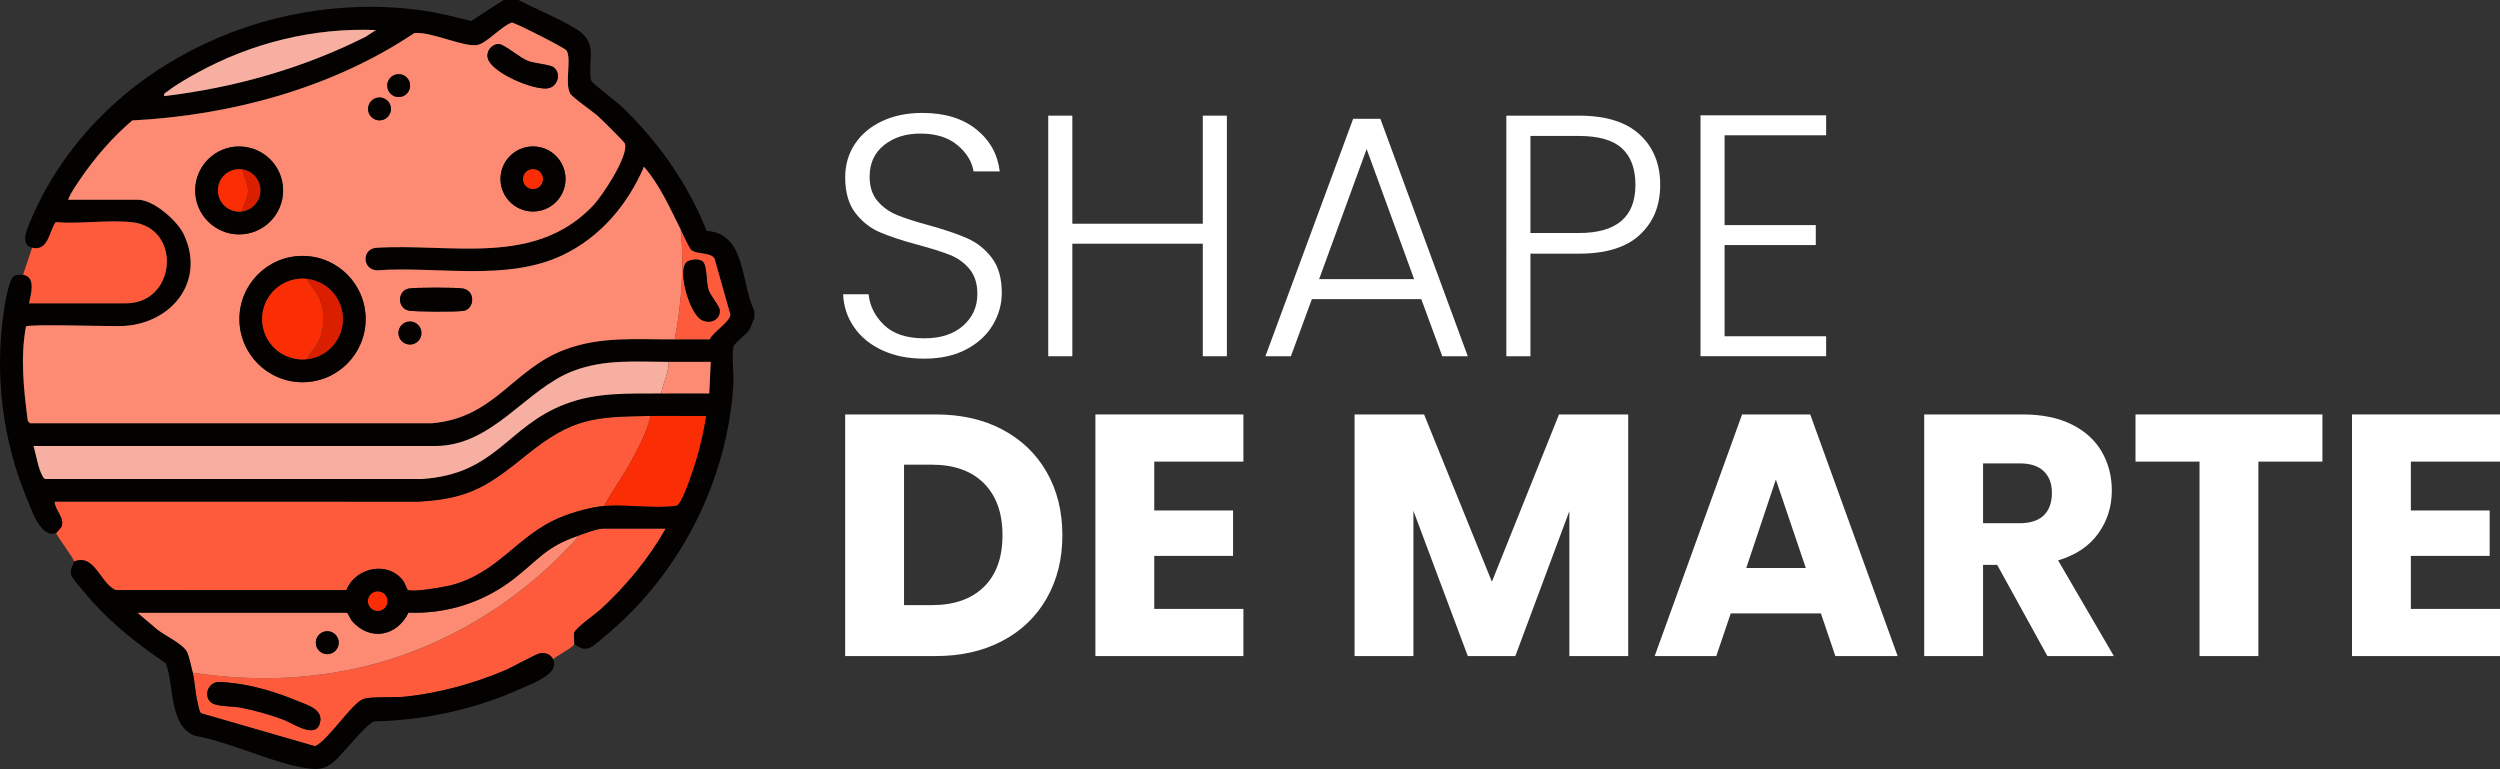
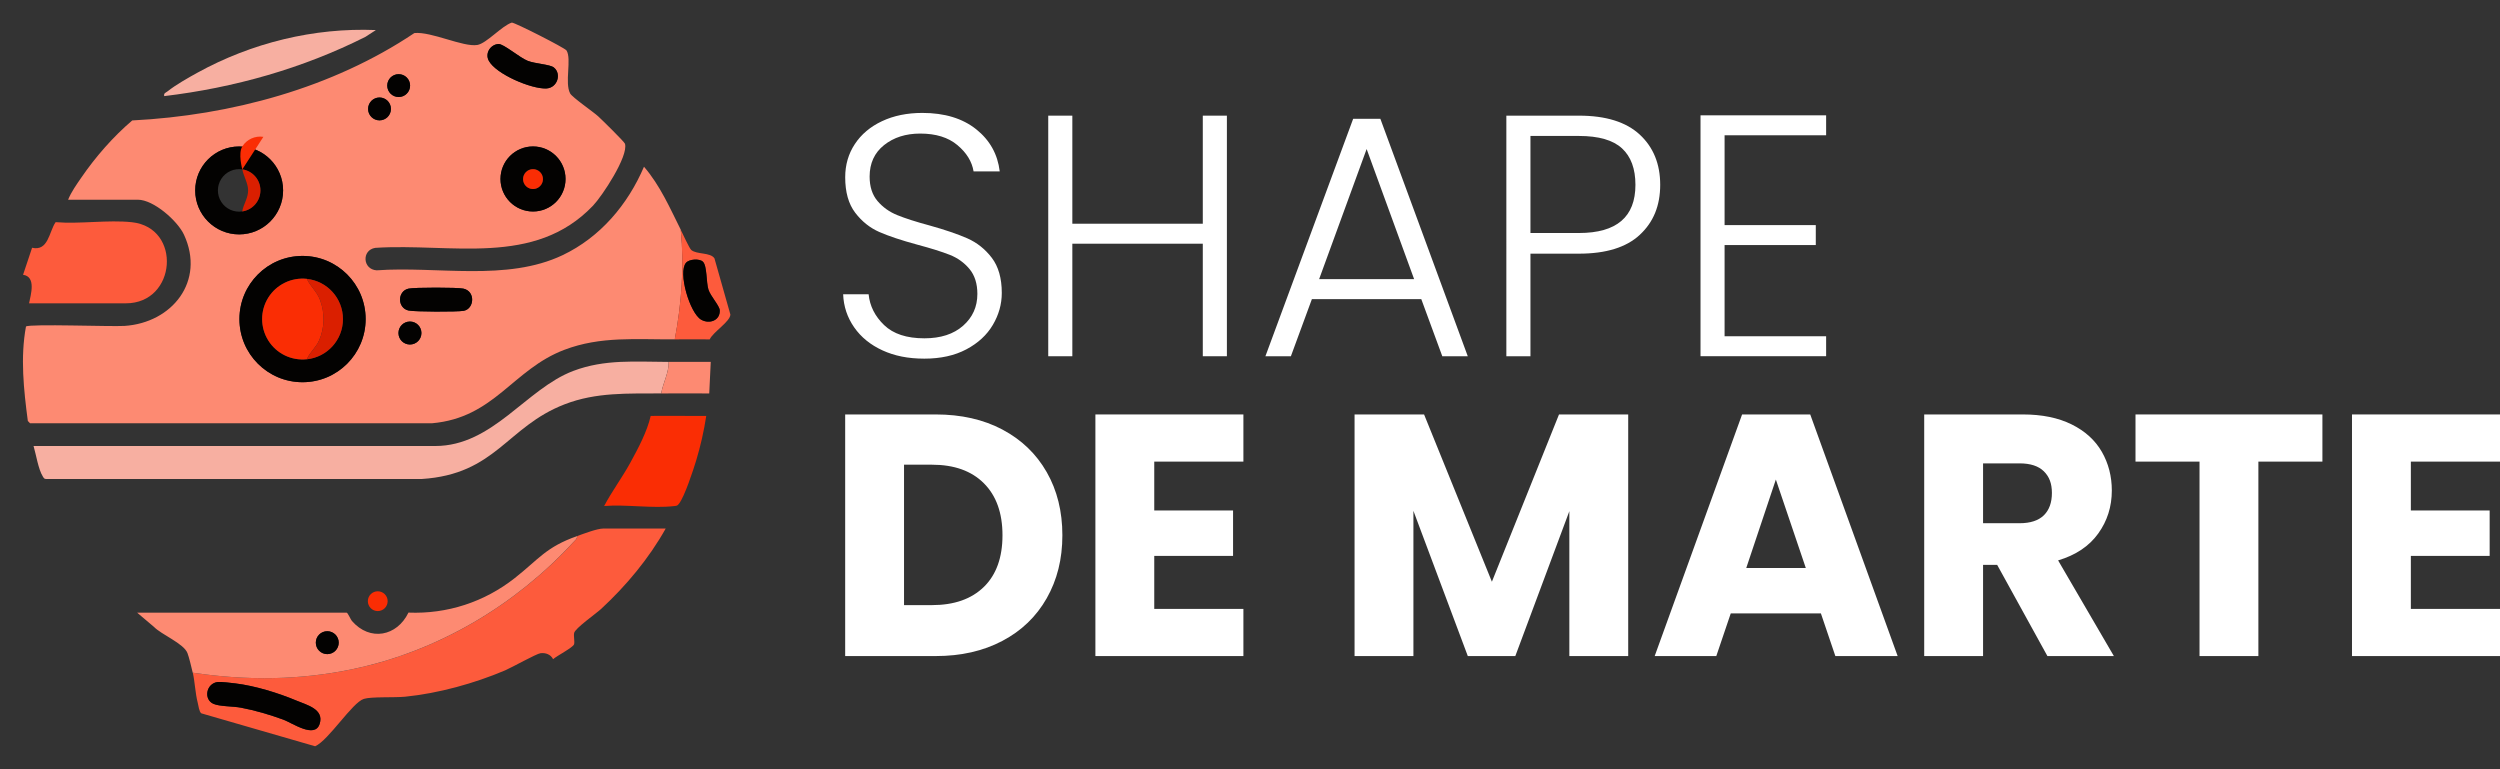
<svg xmlns="http://www.w3.org/2000/svg" id="Camada_1" data-name="Camada 1" viewBox="0 0 850.83 261.71">
  <rect x="0" y="0" width="850.83" height="261.71" fill="#333333" stroke="none" />
  <defs>
    <style>      .cls-1 {        fill: #da1f00;      }      .cls-2 {        fill: #fff;      }      .cls-3 {        fill: #f7afa1;      }      .cls-4 {        fill: #fd5b3c;      }      .cls-5 {        fill: #030201;      }      .cls-6 {        fill: #fa2d04;      }      .cls-7 {        fill: #fd8a72;      }    </style>
  </defs>
  <g id="QeXDYC.tif">
    <g>
-       <path class="cls-4" d="M221.45,141.55c-1.2,5.34-4.24,11.02-6.89,15.85-2.78,5.07-6.25,9.7-8.95,14.81-4.41.34-10.7,2.16-14.81,3.84-14.82,6.07-21.08,19.08-37.61,23.21-2.33.58-12.96,2.42-14.45,1.49-.15-.1-.99-2.44-1.62-3.24-5.29-6.75-16.18-4.34-19.25,3.34l-78.6-.03c-5.27-2.48-7.12-12.56-14.06-9.7.01-1.01-5.44-8.04-6.13-9.71.13-.05,1.72-1.93,1.78-2.05,1.41-3.01-2.28-5.71-2.29-8.68l123.94.02c17.7-.93,24.09-5.74,37.02-16.13,15.28-12.28,22.56-12.77,41.91-13.02Z" />
      <path class="cls-4" d="M196.41,182.44c2.16-.76,6.76-2.56,8.94-2.56h21.21c-5.71,10.19-13.42,19.43-21.97,27.35-1.71,1.58-8.9,6.63-9.19,8.18-.23,1.19.23,2.79-.01,3.82-.26,1.1-6.02,4.04-7.15,5.11-.82-1.61-2.53-2.25-4.29-2.03-1.4.17-9.71,4.84-12.07,5.85-10.44,4.43-22.66,7.81-33.97,8.95-3.59.36-11.48-.06-14.07.74-3.96,1.22-11.96,14.07-16.59,16.13l-38.73-11.21c-.75-.52-.97-2.57-1.21-3.52-.87-3.38-.98-7.14-1.69-10.31,18.34,2.75,36.49,2.57,54.68-1.27,28.8-6.09,55.06-21.64,74.87-43.18.58-.63,1.28-1.05,1.27-2.05ZM74.16,232.1c-4.02.46-4.96,5.91-1.53,7.44,2.13.94,6.68.8,9.41,1.32,4.9.93,9.67,2.34,14.35,4.05,3.13,1.14,10.78,6.6,12.41,1.44,1.58-5-4.36-6.42-7.96-7.93-6.19-2.6-14.08-5.02-20.74-5.83-1.28-.16-4.9-.6-5.93-.48Z" />
      <path class="cls-7" d="M196.41,182.44c.01,1-.69,1.42-1.27,2.05-19.81,21.54-46.06,37.09-74.87,43.18-18.19,3.85-36.34,4.02-54.68,1.27-.35-1.55-1.27-5.34-1.78-6.65-1.26-3.31-8.86-6.28-11.46-8.98l-5.67-4.8h71.29c.38,0,1.38,2.34,1.79,2.81,6.14,7.07,15.36,5.24,19.25-2.83,13.21.53,25.85-3.62,36.18-11.75,8.14-6.4,10.61-10.57,21.22-14.29ZM115.28,218.72c0-2.16-1.75-3.9-3.9-3.9s-3.9,1.75-3.9,3.9,1.75,3.9,3.9,3.9,3.9-1.75,3.9-3.9Z" />
      <path class="cls-6" d="M221.45,141.55c6.29-.08,12.61.06,18.91,0-.79,5.14-1.93,10.23-3.44,15.21-1,3.3-3.92,12.19-5.81,14.63-.62.8-.76.74-1.71.85-7.29.85-16.26-.62-23.79-.03,2.7-5.1,6.18-9.74,8.95-14.81,2.64-4.83,5.68-10.51,6.89-15.85Z" />
      <circle class="cls-6" cx="128.56" cy="204.6" r="3.37" />
      <path class="cls-5" d="M74.16,232.1c1.03-.12,4.65.33,5.93.48,6.66.81,14.55,3.23,20.74,5.83,3.6,1.51,9.54,2.92,7.96,7.93-1.63,5.16-9.28-.29-12.41-1.44-4.67-1.71-9.45-3.11-14.35-4.05-2.72-.52-7.28-.38-9.41-1.32-3.43-1.52-2.49-6.97,1.53-7.44Z" />
      <circle class="cls-5" cx="111.38" cy="218.72" r="3.9" />
      <g>
-         <path class="cls-5" d="M176.48,0c6.01,3.17,13.16,5.98,18.92,9.44,2.89,1.73,5.07,3.62,5.57,7.21.38,2.77-.61,8.91.31,10.94.33.74,8.27,6.82,9.72,8.17,12.57,11.7,23.2,26.82,29.49,42.82,13.52.87,11.56,17.89,16.24,27.2v2.56c-.78,1.35-.9,2.66-1.82,4.05-1.01,1.51-4.86,4.26-5.23,5.51-.77,2.59.11,9.43-.08,12.69-1.78,30.42-15.79,59.93-37.83,80.73-1.76,1.66-9.24,8.38-10.87,9.06-2.47,1.03-3.48.02-5.49-1.15.24-1.03-.21-2.63.01-3.82.3-1.55,7.48-6.6,9.19-8.18,8.55-7.92,16.26-17.16,21.97-27.35h-21.21c-2.18,0-6.78,1.8-8.94,2.56-10.61,3.72-13.08,7.89-21.22,14.29-10.33,8.13-22.98,12.27-36.18,11.75-3.89,8.07-13.11,9.91-19.25,2.83-.41-.47-1.41-2.81-1.79-2.81H46.68l5.67,4.8c2.6,2.7,10.19,5.68,11.46,8.98.5,1.32,1.43,5.1,1.78,6.65.71,3.17.83,6.94,1.69,10.31.24.95.46,3,1.21,3.52l38.73,11.21c4.63-2.06,12.63-14.91,16.59-16.13,2.59-.8,10.49-.38,14.07-.74,11.31-1.14,23.53-4.52,33.97-8.95,2.36-1,10.67-5.68,12.07-5.85,1.76-.21,3.47.42,4.29,2.03,2.5,4.88-6.86,8.19-10.39,9.8-15.76,7.19-33.11,11-50.45,11.38-2.77.85-10.85,11.35-13.81,13.78s-5.08,2.71-8.77,2.21c-11.82-1.59-26.33-9.03-38.48-11.08-8.95-3.59-6.88-17.06-9.91-24.71-8.84-5.97-17.66-12.83-24.82-20.79-1.16-1.29-7.01-8.09-7.29-9.06-.74-2.53.9-3.78.91-4.74,6.94-2.86,8.79,7.22,14.06,9.7l78.6.03c3.06-7.68,13.95-10.09,19.25-3.34.63.8,1.46,3.14,1.62,3.24,1.49.93,12.11-.91,14.45-1.49,16.53-4.13,22.79-17.14,37.61-23.21,4.11-1.69,10.4-3.5,14.81-3.84,7.53-.59,16.5.88,23.79.03.94-.11,1.09-.05,1.71-.85,1.89-2.44,4.81-11.33,5.81-14.63,1.51-4.98,2.65-10.07,3.44-15.21-6.29.06-12.61-.08-18.91,0-19.35.25-26.63.75-41.91,13.02-12.93,10.39-19.32,15.2-37.02,16.13l-123.94-.02c.01,2.97,3.7,5.67,2.29,8.68-.06.12-1.65,2.01-1.78,2.05-5.23,1.9-8.45-8.18-9.95-11.77C.85,149.81-1.88,127.45,1.28,106.11c.34-2.29,1.67-11.42,3.63-12.25.8-.34,2.08-.46,2.94-.34,4.53.64,2.63,6.79,2.04,9.71h32.96c17.26,0,19.13-25.75,2.05-27.6-8.12-.88-17.69.68-25.98-.02-2.23,3.27-2.47,10-8.01,8.71-4.27-.99-1.61-6.62-.6-9.03C32.03,23.72,90.02-4.31,144.46,3.66c5.39.79,10.62,2.22,15.9,3.48l11.01-7.14h5.11ZM231.67,78.19c-3.72-7.43-7.02-15.07-12.52-21.45-5.51,12.89-14.87,23.97-27.66,30.08-19.06,9.1-42.77,3.7-63.31,5.18-4.78-.27-5.19-6.91-.47-7.65,25.82-1.67,54.12,6.57,74.07-14.33,3.16-3.31,12.12-16.88,10.9-21.1-.19-.65-7.91-8.24-9.11-9.32-1.8-1.63-8.85-6.46-9.56-7.81-1.92-3.61.6-11.77-1.23-14.62-.56-.88-17.56-9.51-18.61-9.48-3.41,1.09-8.62,7.12-11.78,7.62-4.84.76-15.66-4.64-21.39-4.06-27.93,18.74-62.49,28.05-96.01,29.74-6.5,5.53-12.48,12.39-17.34,19.46-1.62,2.36-3.42,4.86-4.49,7.52h23.76c5.34,0,13.49,7.2,15.68,11.92,7.33,15.81-4.04,29.99-20.26,31.03-4.55.29-32.15-.76-33.52.2-1.95,10.53-.77,21.52.63,32.14l.75.78h136.81c21.28-1.86,27.41-18.28,45.02-24.98,12.43-4.73,24.56-3.47,37.57-3.57,3.96-.03,7.94.02,11.9,0,1.18-2.54,6.9-5.97,7.05-8.43l-5.43-19.15c-1.39-2.09-6.02-1.26-7.89-2.84-.65-.55-2.93-5.57-3.59-6.89ZM127.93,10.23c-21.14-.88-42.38,4.38-60.82,14.55-3.06,1.69-7.38,4.15-10.07,6.29-.6.48-1.4.58-1.16,1.64,23.76-2.83,47.14-9.43,68.48-20.17l3.56-2.31ZM227.58,123.16c-11.3-.03-21.72-1-32.46,3.06-16.12,6.1-27.36,25.56-47.01,25.56H11.42c.86,2.89,1.61,7.93,3.16,10.38.32.51.45.87,1.18.87h127.75c25.32-1.64,28.89-17.8,48.67-25.44,10.76-4.16,21.52-3.62,32.84-3.7,5.44-.04,10.91.03,16.35,0l.51-10.74c-4.76,0-9.55.02-14.31,0ZM131.93,204.6c0-1.86-1.51-3.37-3.37-3.37s-3.37,1.51-3.37,3.37,1.51,3.37,3.37,3.37,3.37-1.51,3.37-3.37Z" />
        <path class="cls-4" d="M10.91,84.32c5.54,1.29,5.78-5.43,8.01-8.71,8.28.69,17.86-.86,25.98.02,17.08,1.85,15.21,27.6-2.05,27.6H9.89c.58-2.92,2.49-9.07-2.04-9.71l3.07-9.2Z" />
        <path class="cls-7" d="M229.62,115.49c-13.01.1-25.14-1.16-37.57,3.57-17.62,6.7-23.74,23.12-45.02,24.99H10.22s-.75-.79-.75-.79c-1.4-10.62-2.58-21.61-.63-32.14,1.38-.96,28.97.09,33.52-.2,16.22-1.05,27.58-15.22,20.26-31.03-2.18-4.72-10.34-11.92-15.68-11.92h-23.76c1.07-2.66,2.87-5.17,4.49-7.52,4.85-7.07,10.84-13.93,17.34-19.46,33.52-1.7,68.07-11,96.01-29.74,5.73-.58,16.55,4.82,21.39,4.06,3.16-.5,8.37-6.53,11.78-7.62,1.04-.03,18.04,8.6,18.61,9.48,1.82,2.85-.7,11,1.23,14.62.72,1.35,7.77,6.18,9.56,7.81,1.19,1.08,8.92,8.67,9.11,9.32,1.23,4.22-7.74,17.79-10.9,21.1-19.95,20.9-48.25,12.66-74.07,14.33-4.72.74-4.31,7.38.47,7.65,20.54-1.48,44.26,3.91,63.31-5.18,12.79-6.1,22.15-17.19,27.66-30.08,5.5,6.39,8.8,14.02,12.52,21.45,1.22,12.42.28,25.07-2.04,37.31ZM169.66,14.97c-2.68.15-4.69,3.1-3.33,5.66,2.43,4.6,14.5,9.69,19.57,9.48,3.77-.15,5.31-4.94,2.61-7.13-1.34-1.09-6.4-1.29-8.95-2.29-2.68-1.06-8.2-5.81-9.9-5.72ZM139.57,29.13c0-2.15-1.74-3.89-3.89-3.89s-3.89,1.74-3.89,3.89,1.74,3.89,3.89,3.89,3.89-1.74,3.89-3.89ZM133.05,37.07c0-2.15-1.74-3.89-3.89-3.89s-3.89,1.74-3.89,3.89,1.74,3.89,3.89,3.89,3.89-1.74,3.89-3.89ZM192.47,60.91c0-6.12-4.96-11.07-11.07-11.07s-11.07,4.96-11.07,11.07,4.96,11.07,11.07,11.07,11.07-4.96,11.07-11.07ZM96.35,64.81c0-8.26-6.7-14.96-14.96-14.96s-14.96,6.7-14.96,14.96,6.7,14.96,14.96,14.96,14.96-6.7,14.96-14.96ZM124.44,108.59c0-11.87-9.62-21.49-21.48-21.49s-21.48,9.62-21.48,21.49,9.62,21.49,21.48,21.49,21.48-9.62,21.48-21.49ZM139.03,98.23c-3.85.86-3.85,6.59,0,7.45,2.02.45,16.69.5,18.79.1,3.6-.68,4.1-6.6-.1-7.55-2.01-.45-16.67-.45-18.69,0ZM143.42,113.34c0-2.16-1.75-3.91-3.91-3.91s-3.91,1.75-3.91,3.91,1.75,3.91,3.91,3.91,3.91-1.75,3.91-3.91Z" />
        <path class="cls-3" d="M227.58,123.16c.05,3.75-1.93,7.11-2.56,10.73-11.32.08-22.08-.46-32.84,3.7-19.78,7.64-23.35,23.8-48.67,25.43H15.76c-.73.02-.86-.35-1.18-.85-1.55-2.45-2.3-7.5-3.16-10.38h136.69c19.65,0,30.89-19.46,47.01-25.56,10.74-4.06,21.16-3.09,32.46-3.06Z" />
        <path class="cls-3" d="M127.93,10.23l-3.56,2.31c-21.34,10.74-44.73,17.34-68.48,20.17-.24-1.06.56-1.16,1.16-1.64,2.68-2.14,7-4.6,10.07-6.29,18.44-10.17,39.68-15.42,60.82-14.55Z" />
        <path class="cls-4" d="M231.67,78.19c.66,1.32,2.94,6.33,3.59,6.89,1.87,1.58,6.5.75,7.89,2.84l5.43,19.15c-.15,2.46-5.87,5.89-7.05,8.43-3.96.01-7.94-.04-11.9,0,2.32-12.23,3.27-24.88,2.04-37.31ZM239.2,89.05c-1.17-1.09-4.62-.89-5.73.39-2.81,3.26,1.27,17.11,5.15,19.35,2.83,1.63,6.54.26,6.33-3.23-.09-1.49-3.15-4.84-3.83-6.94-.82-2.56-.42-8.16-1.92-9.57Z" />
        <path class="cls-7" d="M227.58,123.16c4.76.01,9.55,0,14.31,0l-.51,10.74c-5.44.02-10.91-.04-16.35,0,.63-3.63,2.61-6.98,2.56-10.73Z" />
        <path class="cls-5" d="M192.47,60.91c0,6.12-4.96,11.07-11.07,11.07s-11.07-4.96-11.07-11.07,4.96-11.07,11.07-11.07,11.07,4.96,11.07,11.07ZM184.78,60.95c0-1.87-1.51-3.38-3.38-3.38s-3.38,1.51-3.38,3.38,1.51,3.38,3.38,3.38,3.38-1.51,3.38-3.38Z" />
        <path class="cls-5" d="M169.66,14.97c1.69-.09,7.22,4.66,9.9,5.72s7.61,1.2,8.95,2.29c2.7,2.2,1.16,6.98-2.61,7.13-5.07.21-17.14-4.88-19.57-9.48-1.35-2.56.65-5.51,3.33-5.66Z" />
        <path class="cls-5" d="M139.03,98.23c2.02-.45,16.68-.45,18.69,0,4.19.94,3.7,6.86.1,7.55-2.1.4-16.77.35-18.79-.1-3.85-.86-3.85-6.59,0-7.45Z" />
        <circle class="cls-5" cx="139.52" cy="113.34" r="3.91" />
        <circle class="cls-5" cx="129.16" cy="37.07" r="3.89" />
        <circle class="cls-5" cx="135.68" cy="29.13" r="3.89" />
        <path class="cls-5" d="M239.2,89.05c1.5,1.41,1.1,7.01,1.92,9.57.68,2.1,3.74,5.45,3.83,6.94.21,3.49-3.5,4.86-6.33,3.23-3.88-2.24-7.96-16.09-5.15-19.35,1.11-1.29,4.56-1.49,5.73-.39Z" />
        <g>
          <path class="cls-5" d="M96.35,64.81c0,8.26-6.7,14.96-14.96,14.96s-14.96-6.7-14.96-14.96,6.7-14.96,14.96-14.96,14.96,6.7,14.96,14.96ZM82.44,71.96c3.55-.52,6.18-3.56,6.19-7.15s-2.61-6.64-6.16-7.17c-2.81-.42-5.61.84-7.15,3.22s-1.55,5.45-.02,7.85,4.33,3.66,7.14,3.25Z" />
-           <path class="cls-6" d="M82.47,57.64c.45,2.44,1.93,4.6,1.97,7.06.05,2.71-1.63,4.83-2,7.26-2.81.41-5.61-.86-7.14-3.25s-1.53-5.46.02-7.85,4.34-3.65,7.15-3.22Z" />
+           <path class="cls-6" d="M82.47,57.64s-1.53-5.46.02-7.85,4.34-3.65,7.15-3.22Z" />
          <path class="cls-1" d="M82.44,71.96c.38-2.43,2.05-4.55,2-7.26-.05-2.46-1.52-4.62-1.97-7.06,3.55.53,6.17,3.59,6.16,7.17s-2.64,6.63-6.19,7.15Z" />
        </g>
        <circle class="cls-6" cx="181.4" cy="60.95" r="3.38" />
      </g>
      <g>
        <path class="cls-5" d="M124.44,108.59c0,11.87-9.62,21.49-21.48,21.49s-21.48-9.62-21.48-21.49,9.62-21.49,21.48-21.49,21.48,9.62,21.48,21.49ZM104.44,122.27c6.99-.75,12.28-6.65,12.28-13.68s-5.3-12.93-12.28-13.68c-5.24-.56-10.34,1.91-13.13,6.38s-2.8,10.14,0,14.6,7.9,6.94,13.13,6.38Z" />
        <path class="cls-6" d="M104.44,94.91c1.31,2.76,3.36,4.22,4.47,7.15,1.68,4.44,1.61,9.39-.3,13.78-1.11,2.54-3.11,3.91-4.17,6.42-5.24.56-10.34-1.91-13.13-6.38s-2.8-10.14,0-14.6,7.9-6.94,13.13-6.38Z" />
        <path class="cls-1" d="M104.44,122.27c1.07-2.52,3.06-3.88,4.17-6.42,1.91-4.39,1.98-9.34.3-13.78-1.11-2.93-3.16-4.4-4.47-7.15,6.99.75,12.28,6.65,12.28,13.68s-5.3,12.93-12.28,13.68Z" />
      </g>
    </g>
  </g>
  <g>
    <path class="cls-2" d="M300.36,119.25c-4.1-1.87-7.32-4.49-9.66-7.85-2.34-3.36-3.59-7.1-3.75-11.25h8.67c.39,3.98,2.15,7.48,5.27,10.48,3.12,3.01,7.69,4.51,13.7,4.51,5.54,0,9.94-1.42,13.18-4.28,3.24-2.85,4.86-6.46,4.86-10.83,0-3.51-.9-6.34-2.69-8.49-1.8-2.15-4.02-3.75-6.68-4.8-2.66-1.05-6.33-2.21-11.01-3.46-5.47-1.48-9.8-2.93-13-4.33-3.2-1.41-5.94-3.59-8.2-6.56-2.27-2.97-3.4-6.99-3.4-12.06,0-4.22,1.09-7.98,3.28-11.3,2.19-3.32,5.27-5.92,9.25-7.79,3.98-1.87,8.55-2.81,13.71-2.81,7.57,0,13.69,1.86,18.33,5.56,4.65,3.71,7.32,8.49,8.02,14.35h-8.9c-.55-3.36-2.38-6.34-5.51-8.96-3.12-2.62-7.34-3.92-12.65-3.92-4.92,0-9.02,1.31-12.3,3.92-3.28,2.62-4.92,6.19-4.92,10.72,0,3.44.9,6.21,2.69,8.32,1.8,2.11,4.04,3.71,6.74,4.8,2.69,1.09,6.34,2.27,10.95,3.51,5.31,1.48,9.6,2.95,12.88,4.39,3.28,1.45,6.05,3.65,8.32,6.62,2.26,2.97,3.4,6.95,3.4,11.95,0,3.83-1.02,7.46-3.05,10.89-2.03,3.44-5.04,6.21-9.02,8.32-3.98,2.11-8.75,3.16-14.29,3.16s-10.13-.94-14.23-2.81Z" />
    <path class="cls-2" d="M417.55,39.36v81.88h-8.2v-38.3h-44.4v38.3h-8.2V39.36h8.2v36.78h44.4v-36.78h8.2Z" />
    <path class="cls-2" d="M483.73,101.8h-37.25l-7.15,19.44h-8.67l29.87-80.82h9.25l29.75,80.82h-8.67l-7.15-19.44ZM481.27,95l-16.16-44.28-16.17,44.28h32.33Z" />
    <path class="cls-2" d="M558.11,79.89c-4.61,4.3-11.52,6.44-20.73,6.44h-16.52v34.91h-8.2V39.36h24.72c9.14,0,16.03,2.15,20.67,6.44,4.65,4.3,6.97,10,6.97,17.1s-2.3,12.69-6.91,16.98ZM556.59,62.91c0-5.46-1.52-9.6-4.57-12.42-3.05-2.81-7.93-4.22-14.64-4.22h-16.52v33.03h16.52c12.81,0,19.21-5.47,19.21-16.4Z" />
    <path class="cls-2" d="M586.93,46.04v30.57h31.04v6.79h-31.04v31.04h34.56v6.79h-42.75V39.25h42.75v6.79h-34.56Z" />
    <path class="cls-2" d="M341.18,146.21c6.48,3.44,11.5,8.26,15.05,14.47,3.55,6.21,5.33,13.37,5.33,21.49s-1.78,15.19-5.33,21.44c-3.55,6.25-8.59,11.09-15.11,14.52-6.52,3.44-14.08,5.15-22.67,5.15h-30.81v-82.23h30.81c8.67,0,16.24,1.72,22.72,5.15ZM334.85,199.74c4.22-4.14,6.33-10,6.33-17.57s-2.11-13.47-6.33-17.69c-4.22-4.22-10.11-6.33-17.69-6.33h-9.49v47.79h9.49c7.57,0,13.47-2.07,17.69-6.21Z" />
    <path class="cls-2" d="M392.83,157.1v16.63h26.82v15.46h-26.82v18.04h30.34v16.05h-50.37v-82.23h50.37v16.05h-30.34Z" />
    <path class="cls-2" d="M554.13,141.05v82.23h-20.03v-49.31l-18.39,49.31h-16.17l-18.51-49.43v49.43h-20.03v-82.23h23.66l23.08,56.93,22.84-56.93h23.54Z" />
    <path class="cls-2" d="M619.72,208.76h-30.69l-4.92,14.52h-20.97l29.75-82.23h23.19l29.75,82.23h-21.2l-4.92-14.52ZM614.57,193.3l-10.19-30.1-10.07,30.1h20.26Z" />
    <path class="cls-2" d="M696.8,223.28l-17.1-31.04h-4.8v31.04h-20.03v-82.23h33.62c6.48,0,12.01,1.13,16.58,3.4,4.57,2.27,7.98,5.37,10.25,9.31,2.26,3.94,3.4,8.34,3.4,13.18,0,5.47-1.54,10.35-4.63,14.64-3.09,4.3-7.63,7.34-13.65,9.14l18.98,32.56h-22.61ZM674.9,178.07h12.42c3.67,0,6.42-.9,8.26-2.69,1.83-1.8,2.75-4.33,2.75-7.61s-.92-5.58-2.75-7.38c-1.84-1.8-4.59-2.69-8.26-2.69h-12.42v20.38Z" />
    <path class="cls-2" d="M790.39,141.05v16.05h-21.79v66.18h-20.03v-66.18h-21.79v-16.05h63.6Z" />
    <path class="cls-2" d="M820.49,157.1v16.63h26.82v15.46h-26.82v18.04h30.34v16.05h-50.37v-82.23h50.37v16.05h-30.34Z" />
  </g>
</svg>